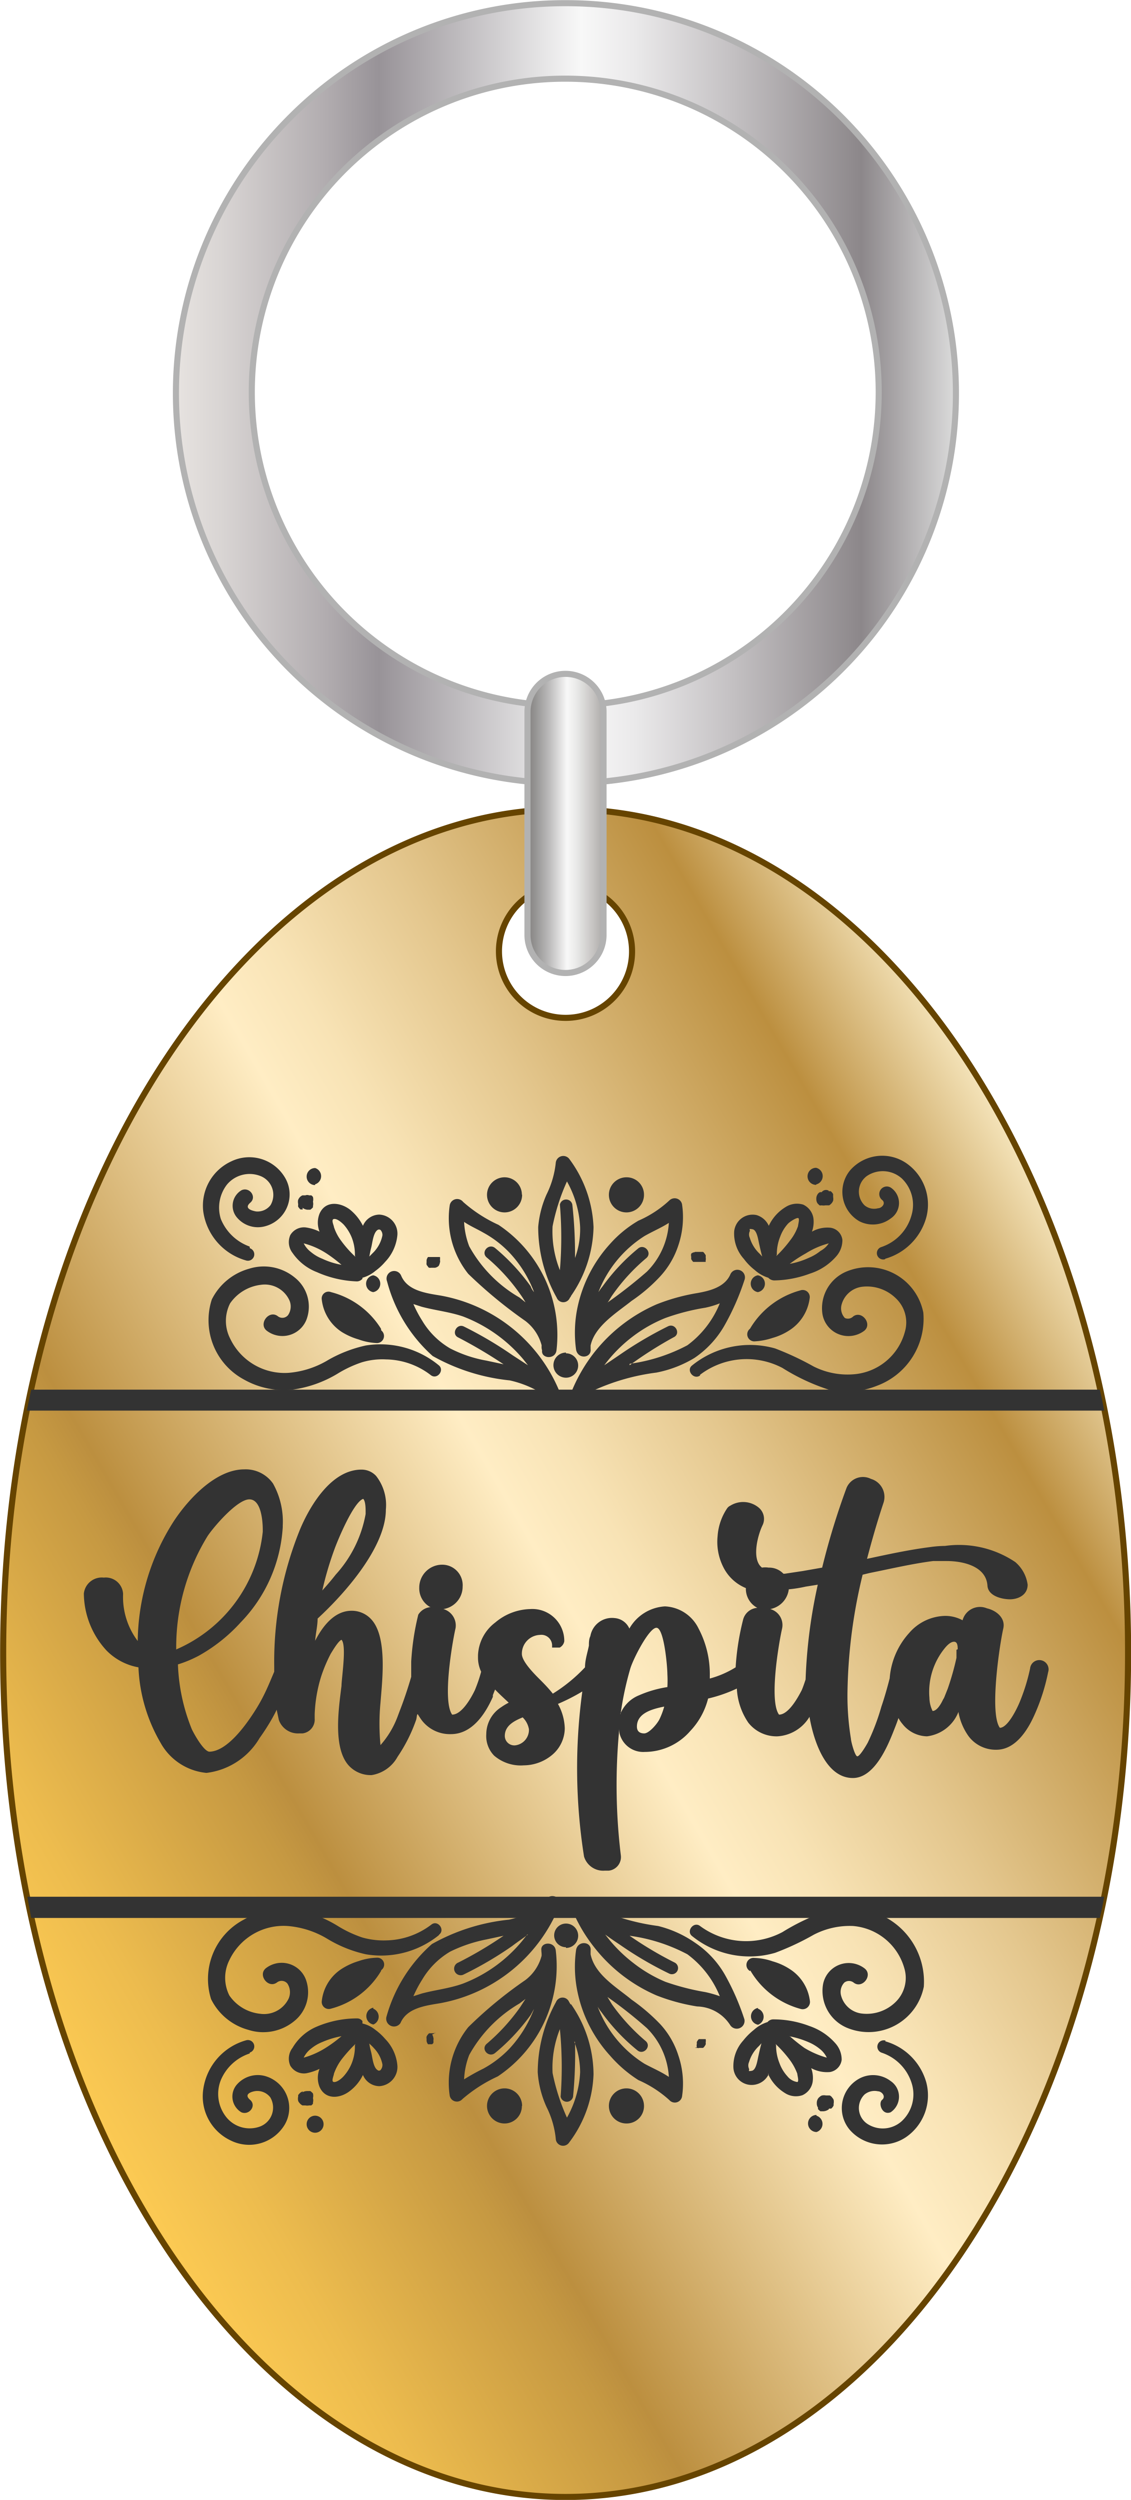
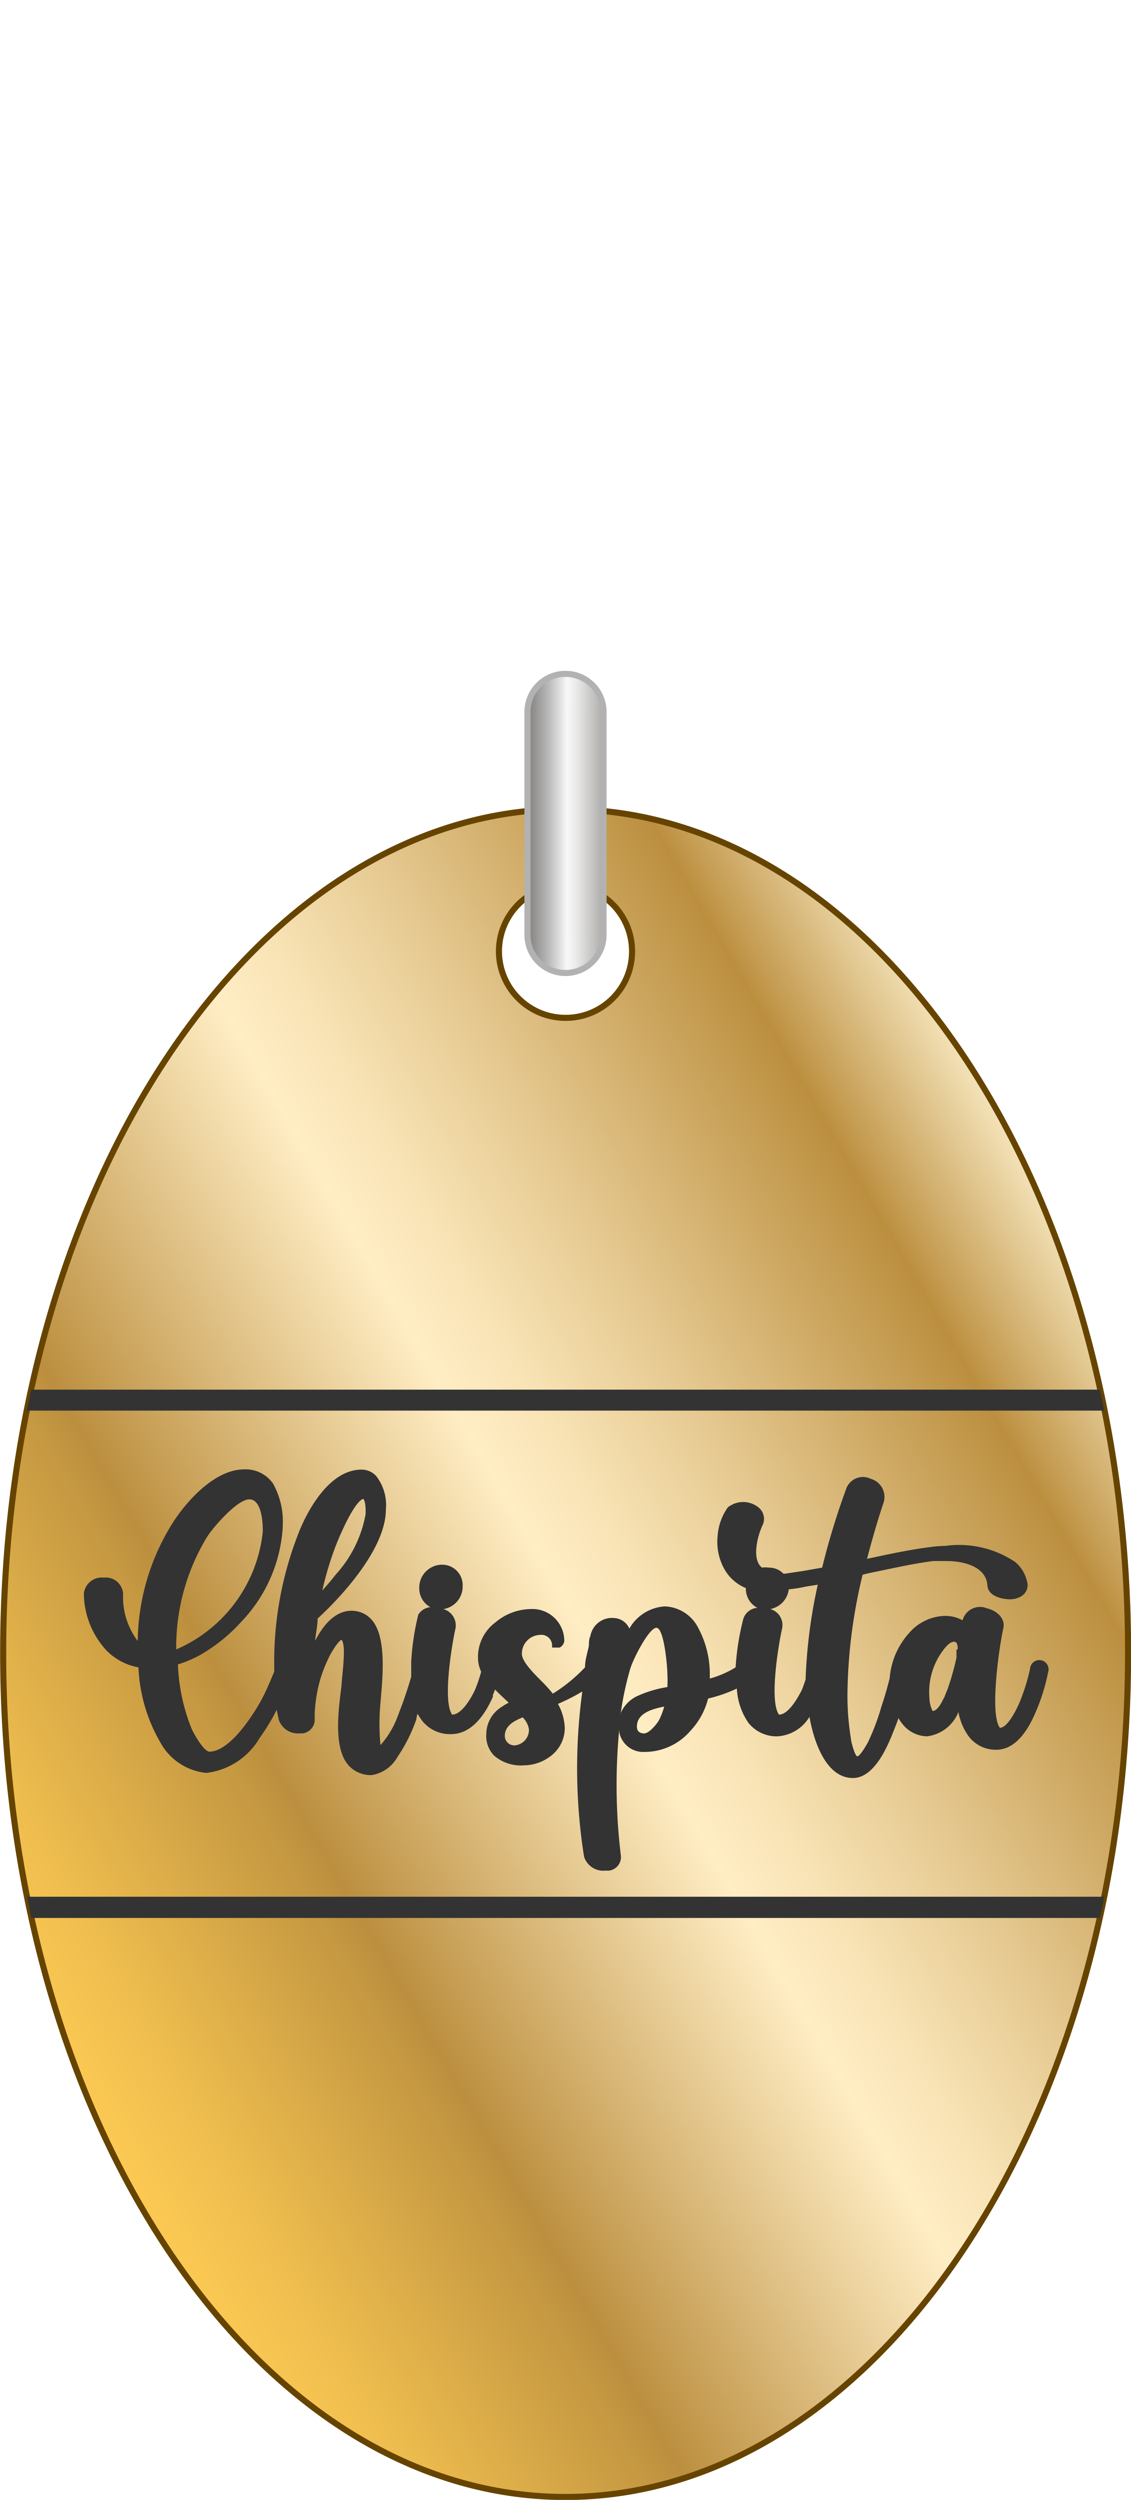
<svg xmlns="http://www.w3.org/2000/svg" height="102.54" viewBox="0 0 46.4 102.54" width="46.4">
  <defs>
    <linearGradient gradientUnits="userSpaceOnUse" id="a" x1=".31" x2="46.1" y1="81.02" y2="54.58">
      <stop offset="0" stop-color="#fbd578" />
      <stop offset="0" stop-color="#fbd169" />
      <stop offset="0" stop-color="#fcca53" />
      <stop offset=".08" stop-color="#edbc4e" />
      <stop offset=".23" stop-color="#c69942" />
      <stop offset=".26" stop-color="#bc8f3f" />
      <stop offset=".52" stop-color="#ffedc4" />
      <stop offset=".58" stop-color="#f8e3b5" />
      <stop offset=".69" stop-color="#e4c78e" />
      <stop offset=".84" stop-color="#c49b50" />
      <stop offset=".88" stop-color="#bc8f3f" />
      <stop offset="1" stop-color="#f4e3b9" />
      <stop offset="1" stop-color="#ffeec9" />
    </linearGradient>
    <linearGradient gradientUnits="userSpaceOnUse" id="b" x1="7.24" x2="39.16" y1="16.09" y2="16.09">
      <stop offset="0" stop-color="#eeebe9" />
      <stop offset="0" stop-color="#e7e3e0" />
      <stop offset=".06" stop-color="#d8d4d3" />
      <stop offset=".19" stop-color="#b2adb0" />
      <stop offset=".26" stop-color="#989398" />
      <stop offset=".52" stop-color="#f8f8f8" />
      <stop offset=".59" stop-color="#eae9ea" />
      <stop offset=".71" stop-color="#c5c2c4" />
      <stop offset=".88" stop-color="#8c878a" />
      <stop offset="1" stop-color="#dadada" />
      <stop offset="1" stop-color="#b2b2b2" />
    </linearGradient>
    <linearGradient gradientUnits="userSpaceOnUse" id="c" x1="21.64" x2="24.76" y1="33.78" y2="33.78">
      <stop offset="0" stop-color="#848281" />
      <stop offset=".09" stop-color="#929190" />
      <stop offset=".27" stop-color="#b8b7b7" />
      <stop offset=".51" stop-color="#f5f5f5" />
      <stop offset=".52" stop-color="#f8f8f8" />
      <stop offset=".64" stop-color="#eaeae9" />
      <stop offset=".86" stop-color="#c6c4c2" />
      <stop offset="1" stop-color="#adaaa8" />
    </linearGradient>
  </defs>
  <g data-name="Capa 2">
    <g data-name="Capa 1">
      <path d="M23.2,33.19C10.46,33.19.13,48.68.13,67.8s10.33,34.62,23.07,34.62S46.28,86.92,46.28,67.8,36,33.19,23.2,33.19Zm0,8.56A2.73,2.73,0,1,1,25.93,39,2.72,2.72,0,0,1,23.2,41.75Z" fill="url(#a)" fill-rule="evenodd" stroke="#640" stroke-miterlimit="22.93" stroke-width=".25" />
-       <path d="M32.29,7a12.86,12.86,0,1,0,3.76,9.09A12.84,12.84,0,0,0,32.29,7M23.2.13A16,16,0,1,1,11.92,4.8,15.91,15.91,0,0,1,23.2.13Z" fill="url(#b)" stroke="#b2b2b2" stroke-miterlimit="22.93" stroke-width=".25" />
      <path d="M24.76,38.35a1.56,1.56,0,1,1-3.12,0V29.2a1.56,1.56,0,1,1,3.12,0Z" fill="url(#c)" stroke="#b2b2b2" stroke-miterlimit="22.93" stroke-width=".25" />
      <path d="M45.12,57c.07.29.13.57.18.86H1.1L1.28,57Zm-44,20.8H45.3q-.07.44-.18.87H1.28Z" fill="#333" fill-rule="evenodd" />
-       <path d="M26.42,49a.72.72,0,1,1-.71-.71.71.71,0,0,1,.71.71m-5,0a.72.72,0,1,1-.71-.71A.71.71,0,0,1,21.41,49Zm-8.49-.39a.35.35,0,0,1,0-.7A.35.35,0,0,1,12.92,48.58Zm-.51,1-.09,0a.4.4,0,0,1-.1-.12h0l0,0a.43.43,0,0,1,0-.05.23.23,0,0,0,0-.07.4.4,0,0,1,0-.15.41.41,0,0,1,.05-.09.34.34,0,0,1,.13-.1l0,0,.05,0h.07a.21.21,0,0,1,.15,0l.09,0a.23.23,0,0,1,.07.07l0,0a.41.41,0,0,1,0,.19.41.41,0,0,1,0,.18l0,.05a.52.52,0,0,1-.11.1h0l0,0h-.12A.4.4,0,0,1,12.41,49.54Zm-2.17,1.59a.26.26,0,0,1-.16.5,2.44,2.44,0,0,1-1.75-2,2,2,0,0,1,1.14-2.06,1.7,1.7,0,0,1,2.21.66,1.35,1.35,0,0,1-.82,2,1.12,1.12,0,0,1-1.13-.34.74.74,0,0,1,.17-1.14c.32-.15.64.27.36.51s.07.33.23.36a.67.67,0,0,0,.6-.26.83.83,0,0,0-.41-1.19,1.21,1.21,0,0,0-1.38.35A1.55,1.55,0,0,0,9.06,50,2,2,0,0,0,10.24,51.13Zm5.39,3.37a.29.29,0,0,1-.17.52,2.5,2.5,0,0,1-.76-.15,2.76,2.76,0,0,1-.68-.3,1.83,1.83,0,0,1-.83-1.34.28.28,0,0,1,.38-.3A3.41,3.41,0,0,1,15.63,54.5ZM15.31,53a.35.35,0,0,1,0-.69A.35.35,0,0,1,15.31,53ZM18,56c.25.2-.06.6-.32.41a3.07,3.07,0,0,0-1.84-.65,2.91,2.91,0,0,0-1,.12,4.79,4.79,0,0,0-1,.47A4.86,4.86,0,0,1,12,57a3.34,3.34,0,0,1-2-.42,2.76,2.76,0,0,1-1.31-3.28,2.44,2.44,0,0,1,1.53-1.26,2,2,0,0,1,1.87.36,1.52,1.52,0,0,1,.49,1.71,1.06,1.06,0,0,1-1.64.47c-.35-.28.1-.87.46-.59a.3.3,0,0,0,.42-.05.63.63,0,0,0,.05-.61,1.11,1.11,0,0,0-1.17-.63,1.79,1.79,0,0,0-1.26.76,1.59,1.59,0,0,0,0,1.44,2.47,2.47,0,0,0,2.41,1.41,3.74,3.74,0,0,0,1.62-.53A5.45,5.45,0,0,1,15,55.19,3.77,3.77,0,0,1,18,56Zm15.48-7.4a.35.35,0,0,1,0-.7A.35.35,0,0,1,33.49,48.58Zm.51.26.09,0a.4.4,0,0,1,.1.12s0,0,0,.05a.09.09,0,0,1,0,0v.07a.4.4,0,0,1,0,.15.41.41,0,0,1-.05.09.52.52,0,0,1-.11.1h0l-.05,0h-.11a.37.37,0,0,1-.15,0,.19.19,0,0,1-.09,0l-.08-.08,0,0a.31.31,0,0,1-.05-.18.32.32,0,0,1,.05-.19l0,0a.22.22,0,0,1,.1-.09h0l0,0,0,0h.07A.22.22,0,0,1,34,48.84Zm2.32,2.79a.26.26,0,0,1-.15-.5,1.91,1.91,0,0,0,1.24-1.32A1.5,1.5,0,0,0,37,48.34a1.17,1.17,0,0,0-1.41-.12.79.79,0,0,0-.12,1.22.61.61,0,0,0,.55.12c.15,0,.34-.2.17-.34a.31.31,0,0,1,.35-.51.76.76,0,0,1,0,1.27,1.21,1.21,0,0,1-1.29.11A1.39,1.39,0,0,1,34.88,48a1.75,1.75,0,0,1,2.3-.29A2.06,2.06,0,0,1,38,49.94,2.44,2.44,0,0,1,36.32,51.63ZM30.77,54.5a3.44,3.44,0,0,1,2.06-1.57.29.29,0,0,1,.39.3,1.84,1.84,0,0,1-.84,1.34,2.52,2.52,0,0,1-.69.31,2.76,2.76,0,0,1-.75.14A.29.29,0,0,1,30.77,54.5ZM31.09,53a.35.35,0,0,1,0-.69A.35.35,0,0,1,31.09,53Zm-2.37,3.42c-.26.19-.58-.21-.33-.41a3.78,3.78,0,0,1,3.41-.7,11.93,11.93,0,0,1,1.58.74,3.1,3.1,0,0,0,1.64.32,2.36,2.36,0,0,0,2.1-1.73,1.36,1.36,0,0,0-.37-1.39,1.69,1.69,0,0,0-1.38-.47,1,1,0,0,0-.85.76.58.58,0,0,0,.14.52A.3.3,0,0,0,35,54c.35-.27.81.31.45.59a1.08,1.08,0,0,1-1.71-.7,1.63,1.63,0,0,1,1-1.74,2.31,2.31,0,0,1,3.14,1.69,2.93,2.93,0,0,1-1.9,3A3.35,3.35,0,0,1,34,57a8.44,8.44,0,0,1-1.9-.89A3.16,3.16,0,0,0,28.72,56.39Zm-5.5-.91a.48.48,0,0,1,0,1A.48.48,0,0,1,23.22,55.48ZM17.85,52h-.08l-.09,0a.18.18,0,0,1-.07,0,.09.09,0,0,1-.06-.06.18.18,0,0,1-.05-.07.29.29,0,0,1,0-.09v-.09a.3.3,0,0,1,.06-.13l0,0,0,0,0,0,0,0H18l0,0,0,0,0,0,.05,0h0a.5.5,0,0,1,0,.13.14.14,0,0,1,0,.09.48.48,0,0,1-.05.14l0,0,0,0h0s0,0,0,0A.29.29,0,0,1,17.85,52Zm4.06,1a4.87,4.87,0,0,0-1-1.61,4.38,4.38,0,0,0-1.08-.83c-.26-.15-.54-.27-.79-.44a3.19,3.19,0,0,0,.21,1,5.47,5.47,0,0,0,2.06,2.1l.25.2a4,4,0,0,0-.22-.34,7.81,7.81,0,0,0-1.37-1.5c-.26-.22.08-.6.34-.39a8.37,8.37,0,0,1,1.46,1.57C21.8,52.85,21.85,52.93,21.91,53Zm.31,2.18a1.85,1.85,0,0,0-.67-1,18.9,18.9,0,0,1-2.34-1.93,3.66,3.66,0,0,1-.76-2.81A.31.31,0,0,1,19,49.3a5.82,5.82,0,0,0,1.45.94,5.43,5.43,0,0,1,2.38,5.15c-.05.39-.64.34-.59,0C22.21,55.29,22.22,55.24,22.22,55.19Zm6.29-3.83.09,0h.09l.08,0,.07,0a.17.17,0,0,1,.06.06l.05.07a.29.29,0,0,1,0,.09.29.29,0,0,1,0,.13v.06l0,0,0,0,0,0,0,0,0,0H28.5l0,0-.06,0a.44.44,0,0,1-.08-.11.29.29,0,0,1,0-.09.24.24,0,0,1,0-.14v0l0,0,0,0A.26.26,0,0,1,28.51,51.36Zm-3.59,2.08a20.13,20.13,0,0,0,1.62-1.27,3.09,3.09,0,0,0,.9-2c-.31.2-.65.34-1,.54A4.77,4.77,0,0,0,24.55,53c.05-.07.1-.15.16-.22a8.11,8.11,0,0,1,1.47-1.57c.25-.21.59.17.34.39a7.86,7.86,0,0,0-1.38,1.5C25.06,53.21,25,53.33,24.92,53.44Zm-.69,1.75c0,.05,0,.1,0,.15.05.39-.55.44-.6,0a5.06,5.06,0,0,1,.06-1.69,5.57,5.57,0,0,1,1.34-2.62,4.78,4.78,0,0,1,1.16-.95,4.5,4.5,0,0,0,1.27-.83.31.31,0,0,1,.52.15,3.61,3.61,0,0,1-.15,1.69,3.46,3.46,0,0,1-.75,1.28,6.78,6.78,0,0,1-1.17,1C25.31,53.84,24.4,54.39,24.23,55.19Zm1.6.76a7.08,7.08,0,0,0,2.37-.76,4,4,0,0,0,1.33-1.72,3.42,3.42,0,0,1-.6.18,9.07,9.07,0,0,0-1.63.42,5.72,5.72,0,0,0-1.34.76A5.9,5.9,0,0,0,24.79,56l.62-.42a15.9,15.9,0,0,1,2-1.18c.3-.14.53.31.23.45A16.39,16.39,0,0,0,25.83,56ZM24,57.36a.31.31,0,0,1-.56-.26,6.71,6.71,0,0,1,.92-1.6,6.61,6.61,0,0,1,2.58-2,8,8,0,0,1,1.66-.46c.51-.09,1.13-.24,1.36-.76a.31.31,0,0,1,.58.23,10.15,10.15,0,0,1-.83,1.88,4,4,0,0,1-1.22,1.31,4.77,4.77,0,0,1-1.56.6,8.89,8.89,0,0,0-2.57.73ZM21.66,56l-.18-.23A6.05,6.05,0,0,0,19,54c-.55-.19-1.14-.25-1.7-.4l-.34-.11a4.94,4.94,0,0,0,.36.68,3.22,3.22,0,0,0,1.15,1.14,5.24,5.24,0,0,0,1.49.5l.7.15a19.32,19.32,0,0,0-1.86-1.1c-.3-.14-.06-.59.23-.45a15.9,15.9,0,0,1,2,1.18Zm.41,1.06a4.28,4.28,0,0,0-1.16-.44,8.12,8.12,0,0,1-3.16-1,6.2,6.2,0,0,1-1.87-3.06.31.31,0,0,1,.58-.23c.26.61,1,.71,1.61.81a6.52,6.52,0,0,1,4.91,4c.14.36-.37.55-.55.26Zm1.52-5.46a3.42,3.42,0,0,0,.21-1.27,4.25,4.25,0,0,0-.54-1.87,8.38,8.38,0,0,0-.59,1.84,4.27,4.27,0,0,0,.3,1.8,16.12,16.12,0,0,0,0-2.69.26.26,0,0,1,.51,0A18.47,18.47,0,0,1,23.59,51.6Zm-.16,1.55a.22.22,0,0,1-.05.08l0,0a.29.29,0,0,1-.54,0,5.92,5.92,0,0,1-.76-2.9A4.13,4.13,0,0,1,22.42,49a3.8,3.8,0,0,0,.38-1.3.31.31,0,0,1,.55-.17,5,5,0,0,1,1,2.81A5.12,5.12,0,0,1,23.43,53.15Zm7.84-1.61c-.05-.18-.09-.36-.13-.54s-.09-.55-.27-.58-.09,0-.11.08a.32.32,0,0,0,0,.27,1.48,1.48,0,0,0,.41.66Zm1.13.3a3.29,3.29,0,0,0,.79-.25,1.89,1.89,0,0,0,.47-.28A.92.92,0,0,0,34,51a3.35,3.35,0,0,0-.94.41A5.5,5.5,0,0,0,32.4,51.84Zm-.55-.32a5.17,5.17,0,0,0,.58-.66,2,2,0,0,0,.31-.57c0-.06.08-.32,0-.33s-.32.14-.41.23a1.6,1.6,0,0,0-.32.53,1.91,1.91,0,0,0-.14.74Zm-.31-1.24a1.78,1.78,0,0,1,.69-.77.87.87,0,0,1,.72-.1.74.74,0,0,1,.42.55,1.18,1.18,0,0,1-.06.56h0a1.28,1.28,0,0,1,.77-.16.57.57,0,0,1,.48.5,1,1,0,0,1-.25.67,2.38,2.38,0,0,1-1.08.71,4.36,4.36,0,0,1-1.47.28.34.34,0,0,1-.24-.11,1.49,1.49,0,0,1-.56-.32,2.34,2.34,0,0,1-.44-.45,1.55,1.55,0,0,1-.4-1.13.76.76,0,0,1,.92-.67A.8.8,0,0,1,31.54,50.28ZM15.15,51.54l.19-.19a1.39,1.39,0,0,0,.35-.68.3.3,0,0,0-.08-.22.11.11,0,0,0-.12,0c-.18.12-.21.53-.26.72S15.18,51.41,15.15,51.54ZM12.46,51a1,1,0,0,0,.29.35,1.72,1.72,0,0,0,.47.28,3.16,3.16,0,0,0,.79.25,5.61,5.61,0,0,0-.62-.47A3.16,3.16,0,0,0,12.46,51Zm2.1.5a1.9,1.9,0,0,0-.13-.74,1.82,1.82,0,0,0-.33-.53c-.09-.09-.27-.25-.4-.23s0,.27,0,.33a1.94,1.94,0,0,0,.3.57,4.49,4.49,0,0,0,.58.65Zm.31.95a.3.3,0,0,1-.23.11A4.42,4.42,0,0,1,13,52.18a2.16,2.16,0,0,1-1-.79.72.72,0,0,1-.09-.73.65.65,0,0,1,.66-.31,1.88,1.88,0,0,1,.54.17,1,1,0,0,1,0-.74c.24-.54.84-.47,1.24-.17a2,2,0,0,1,.54.67.74.74,0,0,1,.67-.46.78.78,0,0,1,.74.87,1.84,1.84,0,0,1-.5,1.07,2.34,2.34,0,0,1-.4.37A1.41,1.41,0,0,1,14.87,52.41Z" fill="#333" fill-rule="evenodd" />
-       <path d="M26.42,86.38a.72.72,0,1,0-.71.72.71.71,0,0,0,.71-.72m-5,0a.72.72,0,1,0-.71.72A.71.71,0,0,0,21.41,86.38Zm-8.49.4a.35.35,0,0,0,0,.7A.35.35,0,0,0,12.92,86.78Zm-.51-1-.09.05a.52.52,0,0,0-.1.11v0l0,0a.43.43,0,0,1,0,0,.2.2,0,0,1,0,.07.37.37,0,0,0,0,.15.19.19,0,0,0,.05.09.36.36,0,0,0,.13.11l0,0h.12a.4.4,0,0,0,.15,0l.09,0a.46.46,0,0,0,.07-.07l0-.05a.37.37,0,0,0,0-.18.41.41,0,0,0,0-.19l0,0a.52.52,0,0,0-.11-.1h0l0,0h-.12A.4.4,0,0,0,12.41,85.82Zm-2.17-1.59a.26.26,0,0,0-.16-.5,2.44,2.44,0,0,0-1.75,2A2,2,0,0,0,9.47,87.8a1.7,1.7,0,0,0,2.21-.65,1.36,1.36,0,0,0-.82-2,1.14,1.14,0,0,0-1.13.34.75.75,0,0,0,.17,1.15c.32.14.64-.27.36-.51s.07-.34.23-.36a.67.67,0,0,1,.6.26.83.83,0,0,1-.41,1.19,1.23,1.23,0,0,1-1.38-.36,1.53,1.53,0,0,1-.24-1.54A1.94,1.94,0,0,1,10.24,84.23Zm5.39-3.38a.28.28,0,0,0-.17-.51,2.49,2.49,0,0,0-.76.14,2.79,2.79,0,0,0-.68.31,1.8,1.8,0,0,0-.83,1.34.29.29,0,0,0,.38.3A3.39,3.39,0,0,0,15.63,80.85Zm-.32,1.54a.35.35,0,0,0,0,.69A.35.35,0,0,0,15.31,82.39Zm2.7-3c.25-.2-.06-.61-.32-.41a3.14,3.14,0,0,1-1.84.65,3.19,3.19,0,0,1-1-.12,4.79,4.79,0,0,1-1-.47A5,5,0,0,0,12,78.31a3.34,3.34,0,0,0-2,.43A2.75,2.75,0,0,0,8.66,82a2.41,2.41,0,0,0,1.53,1.26,2,2,0,0,0,1.87-.35,1.52,1.52,0,0,0,.49-1.71,1.06,1.06,0,0,0-1.64-.47c-.35.28.1.86.46.58a.31.31,0,0,1,.42.05.65.65,0,0,1,.05.62,1.12,1.12,0,0,1-1.17.62,1.75,1.75,0,0,1-1.26-.75,1.61,1.61,0,0,1,0-1.45A2.46,2.46,0,0,1,11.8,79a3.73,3.73,0,0,1,1.62.52,5.21,5.21,0,0,0,1.59.64A3.77,3.77,0,0,0,18,79.38Zm15.48,7.4a.35.35,0,0,0,0,.7A.35.35,0,0,0,33.49,86.78Zm.51-.26.09,0a.34.34,0,0,0,.1-.13l0,0a.06.06,0,0,0,0,0v-.07a.41.41,0,0,0,0-.16.22.22,0,0,0-.05-.08.26.26,0,0,0-.11-.1h0l-.05,0h-.11a.37.37,0,0,0-.15,0,.19.19,0,0,0-.09.05.3.3,0,0,0-.08.08l0,0a.32.32,0,0,0-.05.19.29.29,0,0,0,.05.18.21.21,0,0,0,0,.06.45.45,0,0,0,.1.09h0l0,0h.11A.41.41,0,0,0,34,86.52Zm2.32-2.79a.26.26,0,0,0-.15.5,1.92,1.92,0,0,1,1.24,1.31A1.5,1.5,0,0,1,37,87a1.16,1.16,0,0,1-1.41.12.78.78,0,0,1-.12-1.21.65.65,0,0,1,.55-.13c.15,0,.34.21.17.35s0,.65.35.51a.77.77,0,0,0,0-1.28,1.19,1.19,0,0,0-1.29-.1,1.38,1.38,0,0,0-.38,2.11,1.76,1.76,0,0,0,2.3.29A2.08,2.08,0,0,0,38,85.41,2.44,2.44,0,0,0,36.32,83.73Zm-5.55-2.88a3.42,3.42,0,0,0,2.06,1.58.3.3,0,0,0,.39-.3,1.81,1.81,0,0,0-.84-1.34,2.52,2.52,0,0,0-.69-.31,2.43,2.43,0,0,0-.75-.14A.29.29,0,0,0,30.77,80.85Zm.32,1.54a.35.35,0,0,0,0,.69A.35.35,0,0,0,31.09,82.39ZM28.72,79c-.26-.2-.58.21-.33.41a3.75,3.75,0,0,0,3.41.69,10.79,10.79,0,0,0,1.58-.74A3.2,3.2,0,0,1,35,79a2.39,2.39,0,0,1,2.1,1.73,1.38,1.38,0,0,1-.37,1.4,1.69,1.69,0,0,1-1.38.46,1,1,0,0,1-.85-.76.56.56,0,0,1,.14-.51.31.31,0,0,1,.38,0c.35.28.81-.3.45-.58a1.07,1.07,0,0,0-1.71.69,1.64,1.64,0,0,0,1,1.75,2.31,2.31,0,0,0,3.14-1.69,3,3,0,0,0-1.9-3,3.43,3.43,0,0,0-2-.13,8.9,8.9,0,0,0-1.9.89A3.18,3.18,0,0,1,28.72,79Zm-5.5.9a.48.48,0,0,0,0-1A.48.48,0,0,0,23.22,79.87Zm-5.37,3.5a.11.11,0,0,0-.08,0l-.09,0-.07,0a.17.17,0,0,0-.06.06.22.22,0,0,0-.05.08.19.19,0,0,0,0,.08v.09a.28.28,0,0,0,.06.14l0,0,0,0,0,0,0,0,0,0h.08a0,0,0,0,0,0,0h.09l0,0,0,0,0,0,0,0,.05-.05v0a.56.56,0,0,0,0-.12.14.14,0,0,0,0-.09.39.39,0,0,0-.05-.14l0,0a0,0,0,0,0,0,0l0,0,0,0A.28.28,0,0,0,17.85,83.37Zm4.06-1a5,5,0,0,1-1,1.62,4.38,4.38,0,0,1-1.08.83,8.78,8.78,0,0,0-.79.44,3.14,3.14,0,0,1,.21-1,5.56,5.56,0,0,1,2.06-2.11l.25-.19-.22.34a8.12,8.12,0,0,1-1.37,1.5c-.26.22.08.59.34.38a8.32,8.32,0,0,0,1.46-1.56Zm.31-2.18a1.83,1.83,0,0,1-.67,1,17.26,17.26,0,0,0-2.34,1.93,3.64,3.64,0,0,0-.76,2.81.3.3,0,0,0,.52.14,6.08,6.08,0,0,1,1.45-.93A5.44,5.44,0,0,0,22.8,80c-.05-.39-.64-.35-.59,0C22.21,80.06,22.22,80.11,22.22,80.16ZM28.51,84l.09,0a.14.14,0,0,0,.09,0l.08,0,.07,0a.17.17,0,0,0,.06-.06.35.35,0,0,0,.05-.08.19.19,0,0,0,0-.08.33.33,0,0,0,0-.14v0s0,0,0,0l0,0,0,0,0,0,0,0,0,0h-.08a0,0,0,0,0-.05,0h-.09l0,0h0l-.06,0a.44.44,0,0,0-.08.11.19.19,0,0,0,0,.08.27.27,0,0,0,0,.15v0l0,0,0,0A.28.28,0,0,0,28.51,84Zm-3.59-2.09a18.21,18.21,0,0,1,1.62,1.28,3.07,3.07,0,0,1,.9,2c-.31-.21-.65-.35-1-.54a4.75,4.75,0,0,1-1.92-2.34,1.88,1.88,0,0,0,.16.23,8.05,8.05,0,0,0,1.47,1.56c.25.21.59-.16.34-.38a8.17,8.17,0,0,1-1.38-1.5Zm-.69-1.75s0-.1,0-.15c.05-.39-.55-.43-.6,0a5,5,0,0,0,.06,1.68,5.56,5.56,0,0,0,1.34,2.63,5.3,5.3,0,0,0,1.16,1,4.69,4.69,0,0,1,1.27.82.3.3,0,0,0,.52-.14,3.58,3.58,0,0,0-.15-1.69,3.42,3.42,0,0,0-.75-1.29,7.83,7.83,0,0,0-1.17-1C25.31,81.52,24.4,81,24.23,80.16Zm1.6-.76a7.08,7.08,0,0,1,2.37.76,4,4,0,0,1,1.33,1.72,4.5,4.5,0,0,0-.6-.17,10,10,0,0,1-1.63-.42A5.72,5.72,0,0,1,26,80.53a6,6,0,0,1-1.17-1.18c.2.15.41.29.62.43a14.74,14.74,0,0,0,2,1.17.25.25,0,0,0,.23-.45A15,15,0,0,1,25.83,79.4ZM24,78c-.18-.3-.69-.1-.56.25a6.35,6.35,0,0,0,.92,1.6,6.54,6.54,0,0,0,2.58,2,8,8,0,0,0,1.66.45,1.66,1.66,0,0,1,1.36.77.32.32,0,0,0,.58-.24A10.06,10.06,0,0,0,29.74,81a3.92,3.92,0,0,0-1.22-1.31A4.56,4.56,0,0,0,27,79a8.91,8.91,0,0,1-2.57-.74Zm-2.37,1.35-.18.23A5.88,5.88,0,0,1,19,81.36c-.55.2-1.14.26-1.7.41l-.34.11a4.94,4.94,0,0,1,.36-.68,3.25,3.25,0,0,1,1.15-1.15,5.94,5.94,0,0,1,1.49-.5l.7-.15a15.93,15.93,0,0,1-1.86,1.1A.25.25,0,0,0,19,81a14.74,14.74,0,0,0,2-1.17C21.25,79.64,21.46,79.5,21.66,79.35Zm.41-1.06a4,4,0,0,1-1.16.45,8.12,8.12,0,0,0-3.16,1,6.17,6.17,0,0,0-1.87,3,.32.32,0,0,0,.58.24c.26-.61,1-.71,1.61-.81a6.54,6.54,0,0,0,4.91-4c.14-.35-.37-.55-.55-.25Zm1.52,5.46A3.48,3.48,0,0,1,23.8,85a4.21,4.21,0,0,1-.54,1.86,8.48,8.48,0,0,1-.59-1.83,4.27,4.27,0,0,1,.3-1.8A16.1,16.1,0,0,1,23,86a.26.26,0,0,0,.51,0A18.4,18.4,0,0,0,23.59,83.75Zm-.16-1.54a.41.41,0,0,0-.05-.09l0,0a.29.29,0,0,0-.54,0A6,6,0,0,0,22.06,85a4.13,4.13,0,0,0,.36,1.42,3.74,3.74,0,0,1,.38,1.3.3.3,0,0,0,.55.16,4.91,4.91,0,0,0,1-2.8A5.07,5.07,0,0,0,23.43,82.21Zm7.84,1.6c-.05.18-.09.36-.13.54s-.09.56-.27.59-.09,0-.11-.08a.34.34,0,0,1,0-.28,1.48,1.48,0,0,1,.41-.66Zm1.13-.29a3.78,3.78,0,0,1,.79.24,1.89,1.89,0,0,1,.47.28,1,1,0,0,1,.29.36A3.67,3.67,0,0,1,33,84,7,7,0,0,1,32.4,83.52Zm-.55.32a5.09,5.09,0,0,1,.58.65,2.27,2.27,0,0,1,.31.57c0,.07.08.32,0,.34a.65.65,0,0,1-.41-.24,1.6,1.6,0,0,1-.32-.53,1.91,1.91,0,0,1-.14-.74Zm-.31,1.23a1.8,1.8,0,0,0,.69.78.83.83,0,0,0,.72.09.73.73,0,0,0,.42-.55,1.18,1.18,0,0,0-.06-.56h0a1.36,1.36,0,0,0,.77.16.58.58,0,0,0,.48-.5,1,1,0,0,0-.25-.67,2.48,2.48,0,0,0-1.08-.72,4.12,4.12,0,0,0-1.47-.27.3.3,0,0,0-.24.11,1.49,1.49,0,0,0-.56.32,2.62,2.62,0,0,0-.44.44,1.56,1.56,0,0,0-.4,1.14.75.75,0,0,0,.92.66A.77.77,0,0,0,31.54,85.07ZM15.15,83.82c.06.06.13.12.19.19a1.32,1.32,0,0,1,.35.67.32.32,0,0,1-.08.23.09.09,0,0,1-.12,0c-.18-.11-.21-.52-.26-.72S15.18,84,15.15,83.82Zm-2.69.58a1,1,0,0,1,.29-.36,1.72,1.72,0,0,1,.47-.28,3.61,3.61,0,0,1,.79-.24,5.52,5.52,0,0,1-.62.46A3.46,3.46,0,0,1,12.46,84.4Zm2.1-.5a1.85,1.85,0,0,1-.13.73,1.82,1.82,0,0,1-.33.53c-.09.1-.27.25-.4.24s0-.27,0-.34a2.23,2.23,0,0,1,.3-.57,5.87,5.87,0,0,1,.58-.65Zm.31-1a.27.27,0,0,0-.23-.11,4.24,4.24,0,0,0-1.65.34A2.1,2.1,0,0,0,12,84a.72.72,0,0,0-.09.73.65.65,0,0,0,.66.31,2.28,2.28,0,0,0,.54-.18,1,1,0,0,0,0,.74c.24.54.84.48,1.24.17a1.83,1.83,0,0,0,.54-.66.74.74,0,0,0,.67.46.79.79,0,0,0,.74-.88,1.78,1.78,0,0,0-.5-1.06,2.34,2.34,0,0,0-.4-.37A1.28,1.28,0,0,0,14.87,83Z" fill="#333" fill-rule="evenodd" />
      <path d="M39.29,67.65c0-.11,0-.31-.15-.31s-.3.17-.36.24a2.84,2.84,0,0,0-.65,2.06,1.26,1.26,0,0,0,.13.54c.19,0,.36-.32.43-.47a.61.61,0,0,0,.07-.14l.12-.3A11.18,11.18,0,0,0,39.24,68s0,0,0-.06l0-.27M27.25,70c-.5.1-1.12.27-1.12.82,0,.19.11.28.3.28s.51-.36.62-.57A3.05,3.05,0,0,0,27.25,70Zm-5.8.44c-.34.14-.73.33-.74.75a.39.39,0,0,0,.43.4.64.64,0,0,0,.56-.66A.89.89,0,0,0,21.45,70.45Zm-8.23-5.2c.19-.21.38-.43.55-.65A5,5,0,0,0,15,62.1V62c0-.1,0-.43-.1-.52h0c-.4.13-1.06,1.73-1.18,2.07A13.37,13.37,0,0,0,13.22,65.25Zm-6,2.42a5.93,5.93,0,0,0,3.56-4.83v-.08c0-.35-.06-1.25-.55-1.25S8.79,62.6,8.52,63A8.69,8.69,0,0,0,7.23,67.67Zm18.23,2.64a1.38,1.38,0,0,1,.76-.76,4.64,4.64,0,0,1,1.17-.34,4.71,4.71,0,0,0,0-.53c0-.3-.13-1.84-.43-1.9s-1,1.32-1.1,1.7h0l0,0s0,0,0,0v0h0A13,13,0,0,0,25.46,70.31ZM31.6,66a.68.68,0,0,1,.49.78c-.15.66-.54,3-.13,3.55a0,0,0,0,0,0,0c.4,0,.79-.73.93-1,.06-.14.11-.29.16-.44a21.24,21.24,0,0,1,.5-3.89l-.5.08a5.5,5.5,0,0,1-.69.11A.94.94,0,0,1,31.6,66Zm-13.93-.07a.88.88,0,0,1-.47-.81.94.94,0,0,1,.93-.94.84.84,0,0,1,.85.9.93.93,0,0,1-.79.92.7.7,0,0,1,.5.78c-.15.66-.54,3-.14,3.55,0,0,0,0,0,0,.41,0,.8-.73.93-1a6.18,6.18,0,0,0,.26-.76,1.34,1.34,0,0,1-.13-.59V67.9a1.77,1.77,0,0,1,.71-1.35A2.3,2.3,0,0,1,21.75,66a1.31,1.31,0,0,1,1.4,1.32v0a.36.36,0,0,1-.19.26h0l0,0h-.26l0,0h-.05l0-.06h0v0s0,0,0,0h0l0,0v0h0v0h0v0a.44.44,0,0,0-.5-.46.77.77,0,0,0-.74.78c0,.32.54.85.75,1.06s.36.37.52.57A6.55,6.55,0,0,0,24,68.39c0-.3.1-.59.16-.89,0-.12,0-.27.06-.39a.9.9,0,0,1,1-.74.72.72,0,0,1,.6.43,1.8,1.8,0,0,1,1.46-.91,1.61,1.61,0,0,1,1.38.91,4,4,0,0,1,.46,1.94v.11a4,4,0,0,0,1.06-.46v0a10.48,10.48,0,0,1,.3-1.93.65.65,0,0,1,.59-.51.88.88,0,0,1-.47-.81v0a1.79,1.79,0,0,1-.93-.87,2.29,2.29,0,0,1-.23-1.26,2.32,2.32,0,0,1,.39-1.14.33.33,0,0,1,.13-.11,1,1,0,0,1,1.18.09.6.6,0,0,1,.14.72c-.19.4-.41,1.25-.11,1.64a.76.76,0,0,0,.09.09.86.86,0,0,1,.27,0,.81.81,0,0,1,.61.25h.06l.73-.11h0l.8-.14a29.94,29.94,0,0,1,1-3.27.73.73,0,0,1,1-.37.77.77,0,0,1,.51,1c-.25.75-.47,1.52-.67,2.28.84-.18,1.71-.37,2.57-.48h0a4.58,4.58,0,0,1,.63-.05,4.14,4.14,0,0,1,2.88.66A1.48,1.48,0,0,1,42.16,65c0,.4-.35.59-.71.6h0c-.36,0-.92-.14-.94-.57-.06-.79-1-1-1.67-1l-.56,0h0c-.86.11-1.75.32-2.6.49l-.29.07a21.52,21.52,0,0,0-.62,4.73,10.88,10.88,0,0,0,.14,2c0,.1.16.71.26.72s.37-.45.43-.56A9.16,9.16,0,0,0,36.16,70v0c.13-.38.24-.77.34-1.16a3.11,3.11,0,0,1,.8-1.86,2,2,0,0,1,1.47-.7,1.48,1.48,0,0,1,.72.18v0a.74.74,0,0,1,1-.49c.39.09.77.4.67.83-.16.71-.57,3.49-.14,4.07.34,0,.74-.86.84-1.12v0a7.89,7.89,0,0,0,.4-1.31.38.38,0,1,1,.74.15,8.12,8.12,0,0,1-.56,1.75c-.28.63-.78,1.43-1.56,1.43a1.39,1.39,0,0,1-1.14-.55,2.43,2.43,0,0,1-.42-1,1.59,1.59,0,0,1-1.29,1,1.31,1.31,0,0,1-1-.5,1.38,1.38,0,0,1-.17-.25c-.07.21-.15.41-.23.61-.26.65-.79,1.85-1.64,1.85-1.09,0-1.6-1.47-1.78-2.51a1.65,1.65,0,0,1-1.31.8,1.47,1.47,0,0,1-1.2-.56,2.72,2.72,0,0,1-.47-1.4,5.88,5.88,0,0,1-1.18.41A3,3,0,0,1,28.32,71a2.48,2.48,0,0,1-1.87.86h0a1,1,0,0,1-1.06-.94c0,.06,0,.12,0,.18h0a23.88,23.88,0,0,0,.08,5,.56.56,0,0,1-.5.63H24.8a.82.82,0,0,1-.84-.58,23.27,23.27,0,0,1-.07-6.77,8.09,8.09,0,0,1-1,.51,2.18,2.18,0,0,1,.28,1v0A1.44,1.44,0,0,1,22.63,72a1.83,1.83,0,0,1-1.14.41,1.67,1.67,0,0,1-1.22-.4,1.15,1.15,0,0,1-.32-.88,1.32,1.32,0,0,1,.62-1.11,2.38,2.38,0,0,1,.3-.18h0c-.19-.18-.38-.35-.56-.54l-.09.23s0,0,0,0h0l0,.07c-.31.7-.85,1.53-1.72,1.53a1.45,1.45,0,0,1-1.19-.56c-.06-.08-.11-.16-.16-.24s-.05.15-.08.22v0a6.48,6.48,0,0,1-.76,1.51,1.48,1.48,0,0,1-1.06.75,1.22,1.22,0,0,1-.95-.4c-.65-.73-.4-2.36-.29-3.26,0-.3.22-1.67,0-1.89-.14.06-.37.46-.44.57a6.19,6.19,0,0,0-.39.92h0v0a5.94,5.94,0,0,0-.27,1.56c0,.06,0,.12,0,.18a.57.57,0,0,1-.5.61h-.14a.83.83,0,0,1-.83-.55l-.09-.42c-.05.11-.11.22-.17.33s0,0,0,0h0a9,9,0,0,1-.53.83,2.93,2.93,0,0,1-2.18,1.43,2.41,2.41,0,0,1-1.88-1.23,6.69,6.69,0,0,1-.91-3.1,2.43,2.43,0,0,1-1.31-.69,3.49,3.49,0,0,1-.93-2.34.74.74,0,0,1,.82-.65.71.71,0,0,1,.79.67,3,3,0,0,0,.6,1.93,9.29,9.29,0,0,1,1.49-4.93c.59-.89,1.71-2.11,2.88-2.11a1.37,1.37,0,0,1,1.18.58,3.19,3.19,0,0,1,.4,1.72v.07a6.14,6.14,0,0,1-1.72,3.9,6.79,6.79,0,0,1-1.7,1.36,4.83,4.83,0,0,1-.88.37,7.77,7.77,0,0,0,.57,2.66c.09.19.47.88.71.92.76,0,1.57-1.18,1.92-1.74s.52-1,.75-1.54c0-.07,0-.15,0-.22a14.43,14.43,0,0,1,1.06-5.62c.42-1,1.3-2.45,2.52-2.45a.81.81,0,0,1,.6.26,1.93,1.93,0,0,1,.4,1.38c0,1.54-1.69,3.45-2.8,4.47,0,.3-.08.61-.1.91.31-.61.8-1.23,1.49-1.23a1.08,1.08,0,0,1,.81.35c.67.72.45,2.51.38,3.42a9,9,0,0,0,0,1.74,3.74,3.74,0,0,0,.69-1.14l.09-.24c.18-.46.34-.94.48-1.42,0-.21,0-.41,0-.62a10.46,10.46,0,0,1,.29-1.93A.66.66,0,0,1,17.67,65.92Z" fill="#333" fill-rule="evenodd" />
    </g>
  </g>
</svg>